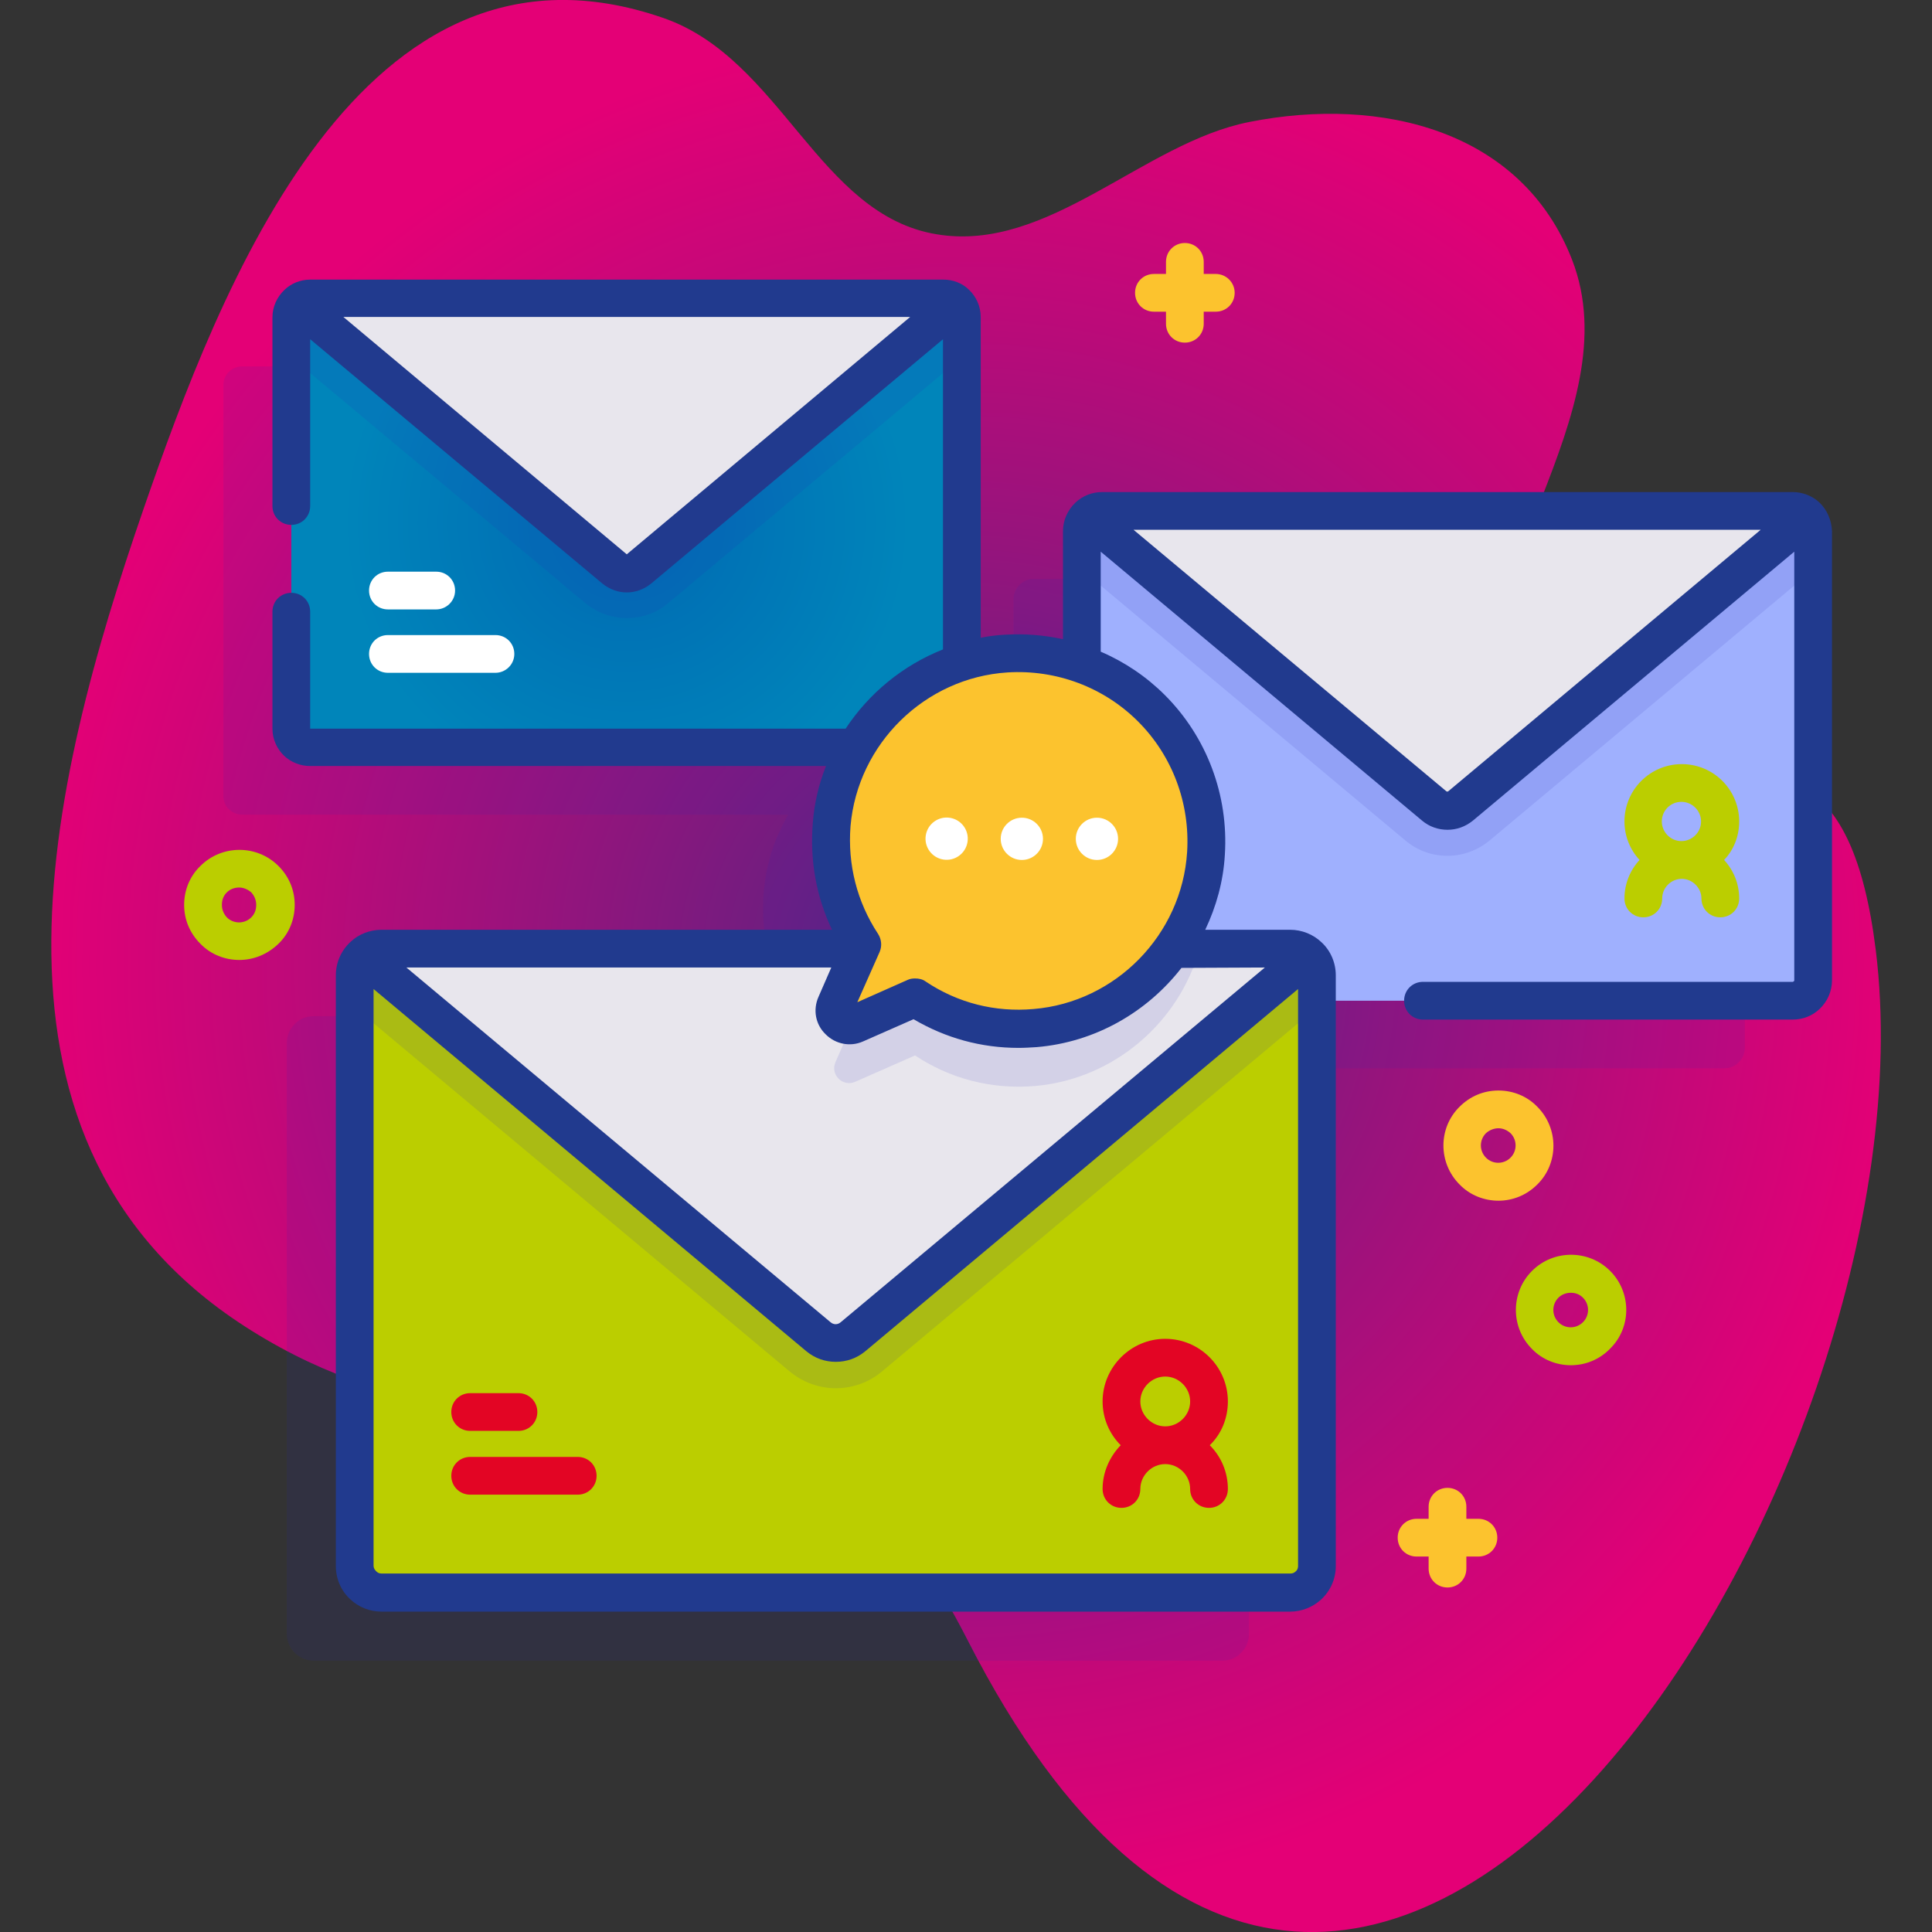
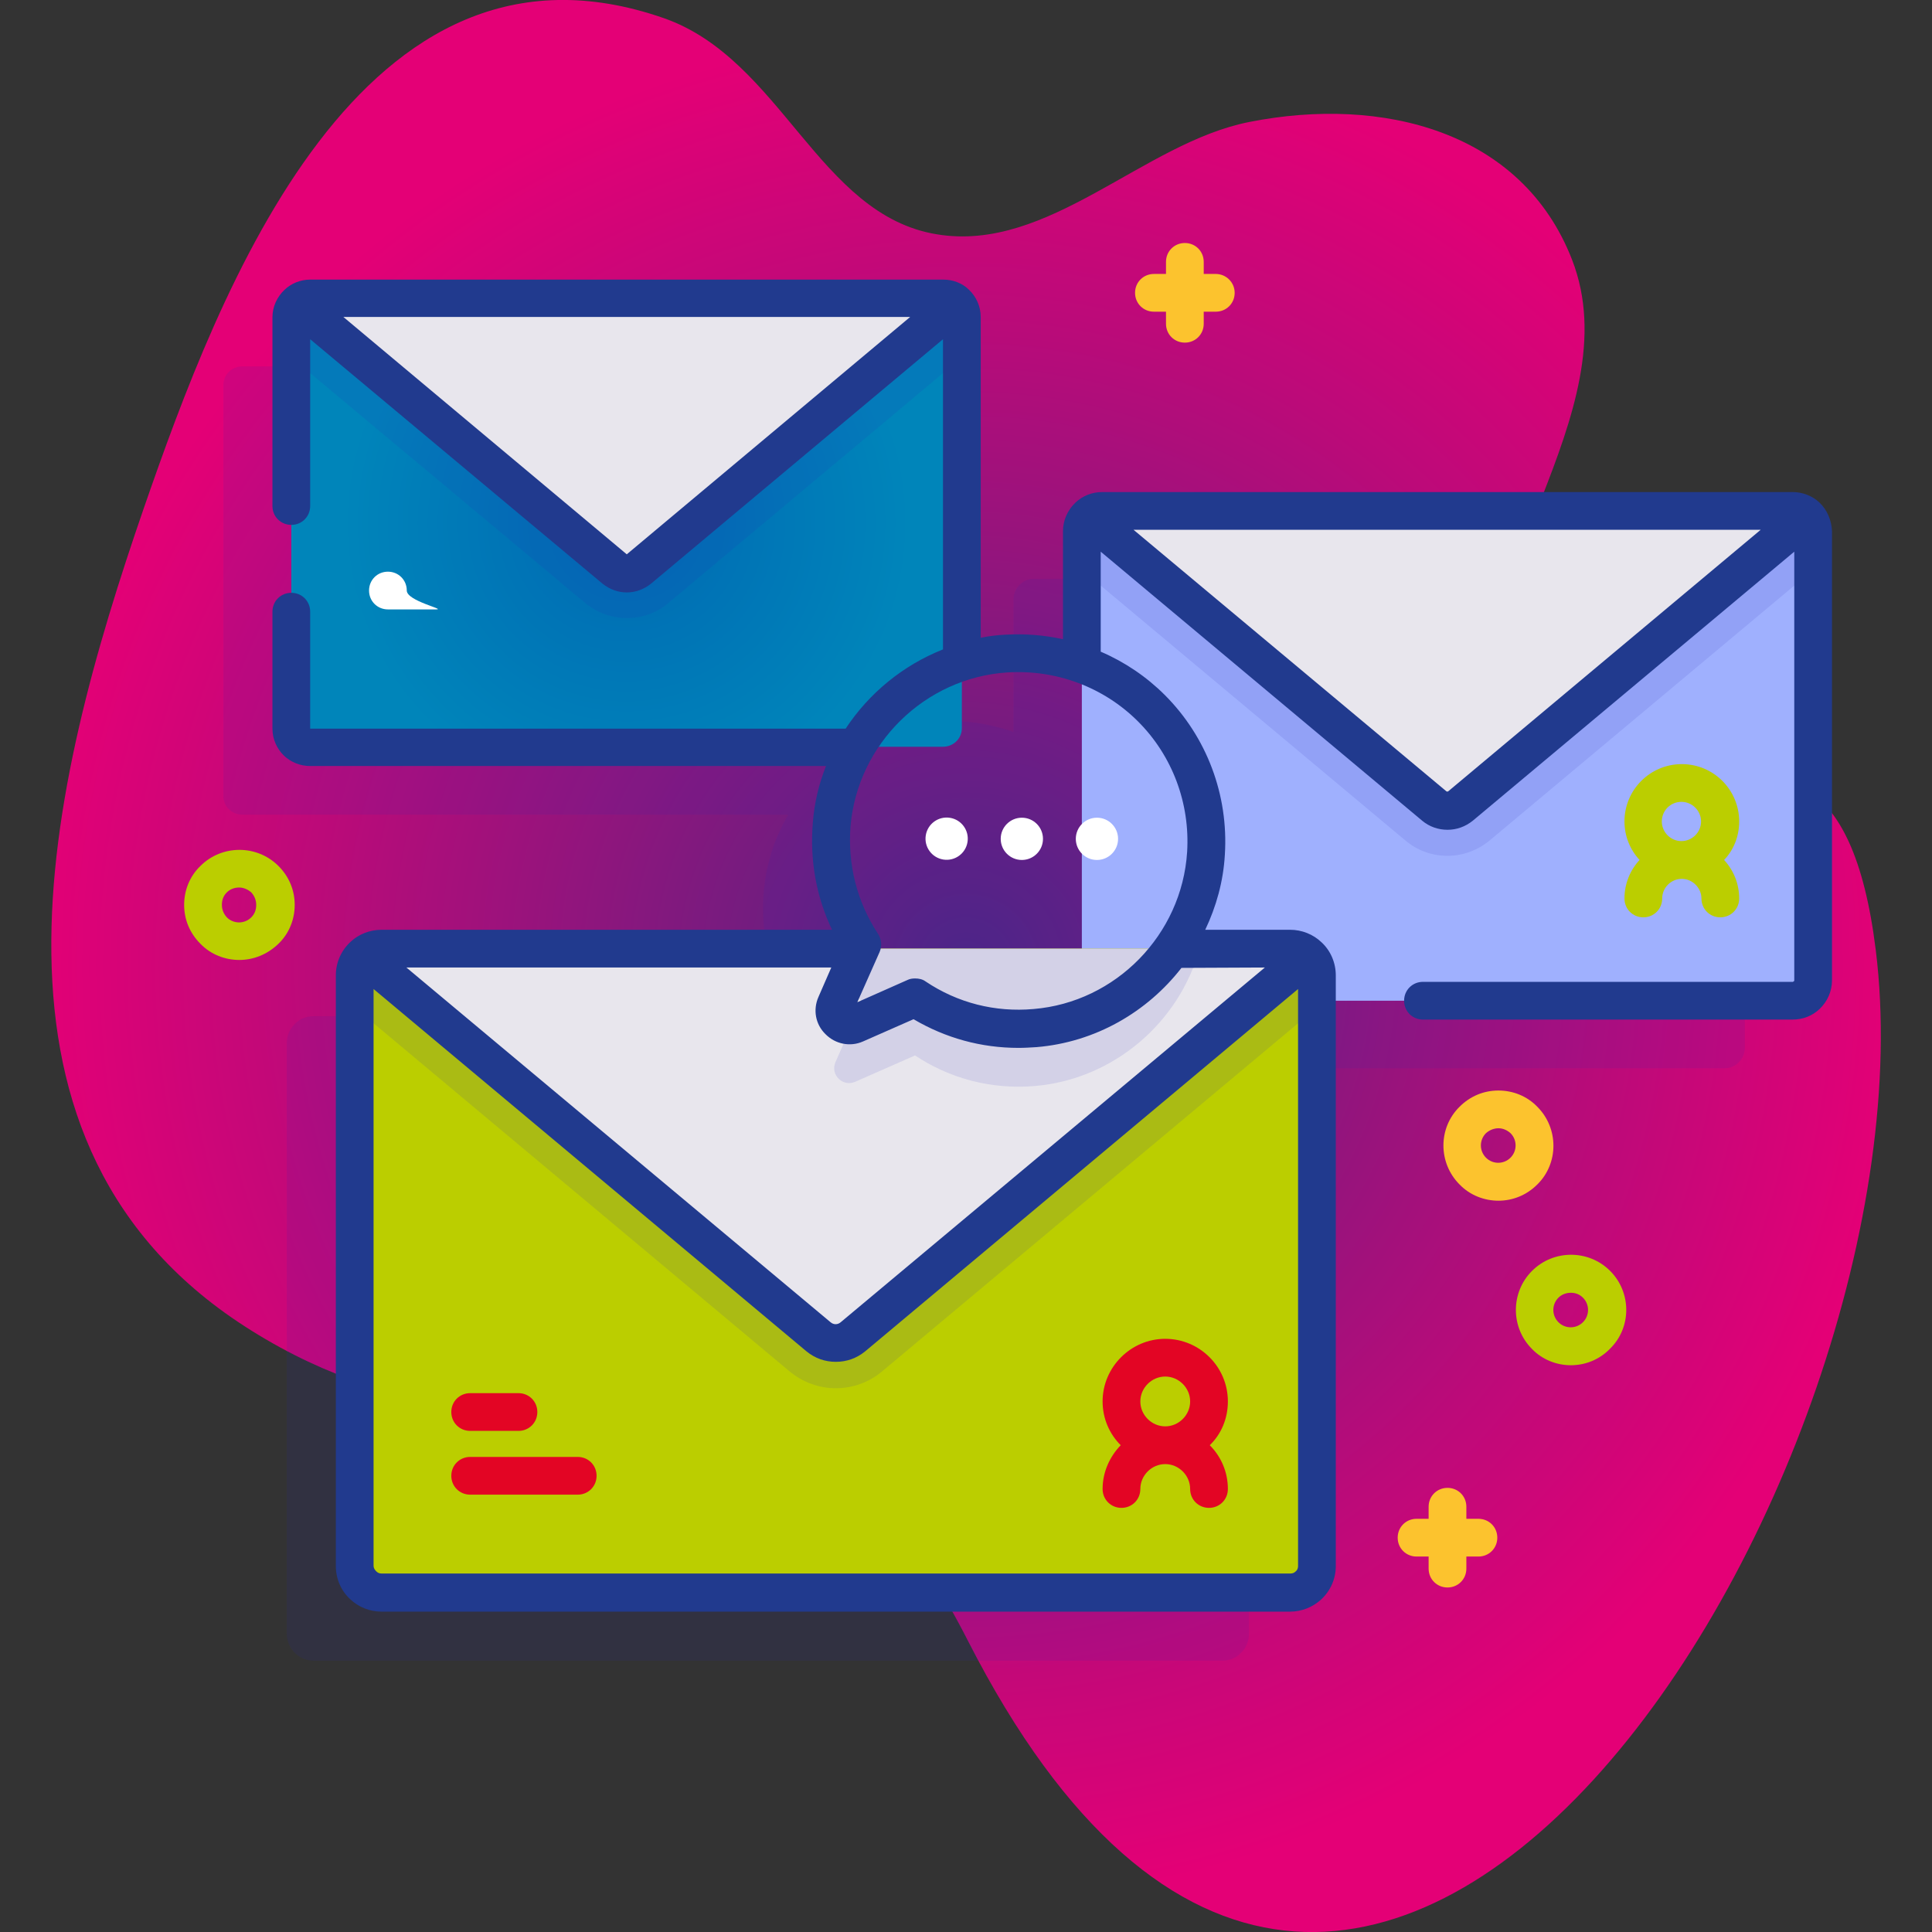
<svg xmlns="http://www.w3.org/2000/svg" id="Capa_1" x="0px" y="0px" viewBox="0 0 512 512" style="enable-background:new 0 0 512 512;" xml:space="preserve">
  <rect x="0" y="0" width="512" height="512" fill="#333333" stroke="none" />
  <style type="text/css">
	.st0{fill:url(#SVGID_1_);}
	.st1{opacity:0.11;fill:#2626BC;enable-background:new    ;}
	.st2{fill:#9FB0FE;}
	.st3{fill:#E8E6ED;}
	.st4{fill:url(#SVGID_2_);}
	.st5{fill:url(#SVGID_3_);}
	.st6{fill:#FCC32E;}
	.st7{fill:#FFFFFF;}
	.st8{fill:url(#SVGID_4_);}
	.st9{fill:url(#SVGID_5_);}
	.st10{fill:url(#SVGID_6_);}
	.st11{fill:url(#SVGID_7_);}
	.st12{fill:#213A8E;}
	.st13{fill:url(#SVGID_8_);}
	.st14{fill:url(#SVGID_9_);}
</style>
  <radialGradient id="SVGID_1_" cx="256" cy="258" r="249.294" gradientTransform="matrix(1 0 0 -1 0 514)" gradientUnits="userSpaceOnUse">
    <stop offset="0" style="stop-color:#522582" />
    <stop offset="1.430240e-02" style="stop-color:#522582" />
    <stop offset="3.886569e-02" style="stop-color:#562482" />
    <stop offset="0.699" style="stop-color:#BC0A79" />
    <stop offset="0.995" style="stop-color:#E40076" />
    <stop offset="1" style="stop-color:#E40076" />
  </radialGradient>
  <path class="st0" d="M38.1,134.7C58.1,77,95.7-23.1,175.9,4.8c31.2,10.9,41,52.2,72.4,57.3c29.6,4.9,54.7-24.3,82.9-29.8  c35-6.9,72.1,2.3,85.4,36.5c15.9,40.9-31,86.7-19.7,124.1c18.7,61.6,87.9-40.5,100.2,58.9c17.3,139-136.8,386.5-240.6,183  c-52.6-103.2-107.8-30.8-189.9-82.2C-11.4,303.9,12.8,208,38.1,134.7L38.1,134.7z" />
  <path class="st1" d="M460.7,154.9c-1-0.9-2.3-1.5-3.7-1.5h-183c-1.4,0-2.7,0.5-3.7,1.5c-1.1,1-1.7,2.4-1.7,3.9V194  c-6.2-2.2-13-3.3-20-2.8c-4.1,0.3-8,1-11.8,2.2V102c0-1.4-0.6-2.7-1.6-3.6c-0.9-0.8-2.1-1.3-3.4-1.3H64.2c-1.3,0-2.5,0.5-3.4,1.3  c-1,0.9-1.6,2.2-1.6,3.6v109c0,1.4,0.6,2.7,1.6,3.6c0.9,0.8,2.1,1.3,3.4,1.3h144.7c-3.6,6.1-5.9,13.1-6.5,20.5  c-1,11.8,2.1,22.8,8.1,31.8l-0.5,1.1H83.1c-1.9,0-3.6,0.7-4.8,1.9c-1.4,1.3-2.3,3.1-2.3,5.2V433c0,2,0.9,3.9,2.3,5.2  c1.3,1.2,3,1.9,4.8,1.9h240.8c1.9,0,3.6-0.7,4.8-1.9c1.4-1.3,2.3-3.1,2.3-5.2V283.1H457c1.4,0,2.7-0.5,3.7-1.5c1.1-1,1.7-2.4,1.7-4  V158.8C462.5,157.2,461.8,155.8,460.7,154.9L460.7,154.9z" />
  <path class="st2" d="M480.5,140.8v118.9c0,1.5-0.7,3-1.7,4c-1,0.9-2.3,1.5-3.7,1.5h-183c-1.4,0-2.7-0.5-3.7-1.5  c-1.1-1-1.7-2.4-1.7-4V140.8c0-1.6,0.7-2.9,1.7-3.9c1-0.9,2.3-1.5,3.7-1.5h183c1.4,0,2.7,0.5,3.7,1.5  C479.8,137.8,480.5,139.2,480.5,140.8L480.5,140.8z" />
  <path class="st1" d="M480.5,140.8V151l-85.7,71.7c-3.1,2.6-7.1,4.1-11.2,4.1c-4.1,0-8-1.4-11.2-4.1L286.7,151v-10.3  c0-1.6,0.7-2.9,1.7-3.9c1-0.9,2.3-1.5,3.7-1.5h183c1.4,0,2.7,0.5,3.7,1.5C479.8,137.8,480.4,139.2,480.5,140.8L480.5,140.8z" />
  <path class="st3" d="M478.7,136.8L387,213.5c-2,1.7-4.9,1.7-6.9,0l-91.7-76.7c1-0.9,2.3-1.4,3.7-1.4h183  C476.5,135.4,477.8,135.9,478.7,136.8z" />
  <radialGradient id="SVGID_2_" cx="166.04" cy="138.505" r="75.581" gradientUnits="userSpaceOnUse">
    <stop offset="0" style="stop-color:#0069B3" />
    <stop offset="1.430240e-02" style="stop-color:#0069B3" />
    <stop offset="0.995" style="stop-color:#0085BA" />
    <stop offset="1" style="stop-color:#0085BA" />
  </radialGradient>
  <path class="st4" d="M254.9,84v109c0,1.4-0.6,2.7-1.6,3.6c-0.9,0.8-2.1,1.3-3.4,1.3H82.2c-1.3,0-2.5-0.5-3.4-1.3  c-1-0.9-1.6-2.2-1.6-3.6V84c0-1.4,0.6-2.7,1.6-3.6c0.9-0.8,2.1-1.3,3.4-1.3h167.7c1.3,0,2.5,0.5,3.4,1.3  C254.2,81.3,254.9,82.6,254.9,84z" />
  <path class="st1" d="M254.9,84v10.7l-77.9,65.2c-3,2.6-6.9,3.9-10.9,3.9s-7.8-1.4-10.9-3.9L77.2,94.7V84c0-1.4,0.6-2.7,1.6-3.6  c0.9-0.8,2.1-1.3,3.4-1.3h167.7c1.3,0,2.5,0.5,3.4,1.3C254.2,81.3,254.9,82.6,254.9,84z" />
  <path class="st3" d="M253.3,80.4l-84.1,70.3c-1.8,1.5-4.5,1.5-6.4,0L78.8,80.4c0.9-0.8,2.1-1.3,3.4-1.3h167.7  C251.2,79,252.4,79.5,253.3,80.4L253.3,80.4z" />
  <linearGradient id="SVGID_3_" gradientUnits="userSpaceOnUse" x1="93.979" y1="336.725" x2="348.979" y2="336.725">
    <stop offset="0" style="stop-color:#014898" />
    <stop offset="0" style="stop-color:#39706B" />
    <stop offset="0" style="stop-color:#BBCE00" />
  </linearGradient>
  <path class="st5" d="M349,258.5V415c0,2-0.9,3.9-2.3,5.2c-1.3,1.2-3,1.9-4.8,1.9H101.1c-1.9,0-3.6-0.7-4.8-1.9  c-1.4-1.3-2.3-3.1-2.3-5.2V258.5c0-2,0.9-3.9,2.3-5.2c1.3-1.2,3-1.9,4.8-1.9h240.8c1.9,0,3.6,0.7,4.8,1.9  C348.1,254.6,349,256.4,349,258.5L349,258.5z" />
  <path class="st1" d="M349,258.5v8.5l-115.2,96.4c-3.4,2.9-7.8,4.5-12.3,4.5s-8.8-1.6-12.3-4.5L94,267v-8.5c0-2,0.9-3.9,2.3-5.2  c1.3-1.2,3-1.9,4.8-1.9h240.8c1.9,0,3.6,0.7,4.8,1.9C348.1,254.6,349,256.4,349,258.5z" />
  <path class="st3" d="M346.7,253.3L226,354.2c-2.6,2.2-6.5,2.2-9.1,0L96.2,253.3c1.3-1.2,3-1.9,4.8-1.9h240.8  C343.7,251.4,345.4,252.1,346.7,253.3z" />
  <path class="st1" d="M317.9,251.4c-5.4,19.6-22.8,34.6-43.6,36.4c-11.8,1-22.8-2.1-31.8-8.1l-15.9,7c-3.3,1.4-6.6-1.9-5.2-5.2  l7-15.9c-2.9-4.3-5.1-9.1-6.5-14.2H317.9z" />
-   <path class="st6" d="M319.6,226.1c1.9-30.1-22.9-54.8-52.9-52.9c-24.3,1.6-44.2,21-46.3,45.3c-1,11.8,2.1,22.8,8.1,31.8l-7,15.9  c-1.4,3.3,1.9,6.6,5.2,5.2l15.9-7c9,6,20,9.1,31.8,8.1C298.6,270.4,318,250.5,319.6,226.1z" />
  <g>
    <ellipse transform="matrix(0.16 -0.987 0.987 0.16 -8.684 434.329)" class="st7" cx="250.9" cy="222.3" rx="5.6" ry="5.6" />
    <circle class="st7" cx="270.8" cy="222.3" r="5.6" />
    <circle class="st7" cx="290.7" cy="222.3" r="5.6" />
-     <path class="st7" d="M115.6,161.5h-12.8c-2.8,0-5-2.2-5-5s2.2-5,5-5h12.8c2.8,0,5,2.2,5,5S118.3,161.5,115.6,161.5z" />
-     <path class="st7" d="M131.3,178.3h-28.5c-2.8,0-5-2.2-5-5s2.2-5,5-5h28.5c2.8,0,5,2.2,5,5S134,178.3,131.3,178.3z" />
+     <path class="st7" d="M115.6,161.5h-12.8c-2.8,0-5-2.2-5-5s2.2-5,5-5c2.8,0,5,2.2,5,5S118.3,161.5,115.6,161.5z" />
  </g>
  <linearGradient id="SVGID_4_" gradientUnits="userSpaceOnUse" x1="119.601" y1="374.207" x2="142.411" y2="374.207">
    <stop offset="0.995" style="stop-color:#E30524" />
    <stop offset="1" style="stop-color:#E30524" />
  </linearGradient>
  <path class="st8" d="M137.4,379.2h-12.8c-2.8,0-5-2.2-5-5s2.2-5,5-5h12.8c2.8,0,5,2.2,5,5S140.2,379.2,137.4,379.2z" />
  <linearGradient id="SVGID_5_" gradientUnits="userSpaceOnUse" x1="119.601" y1="391.091" x2="158.121" y2="391.091">
    <stop offset="0.995" style="stop-color:#E30524" />
    <stop offset="1" style="stop-color:#E30524" />
  </linearGradient>
  <path class="st9" d="M153.1,396.1h-28.5c-2.8,0-5-2.2-5-5s2.2-5,5-5h28.5c2.8,0,5,2.2,5,5S155.9,396.1,153.1,396.1z" />
  <path class="st6" d="M397.1,318.2c-3.7,0-7.5-1.4-10.3-4.3c-5.7-5.7-5.7-15,0-20.6c2.8-2.8,6.4-4.3,10.3-4.3s7.6,1.5,10.3,4.3  c5.7,5.7,5.7,15,0,20.6v0C404.5,316.8,400.8,318.2,397.1,318.2z M403.9,310.4L403.9,310.4L403.9,310.4z M397.1,299  c-1.2,0-2.4,0.5-3.3,1.3c-1.8,1.8-1.8,4.7,0,6.5c1.8,1.8,4.7,1.8,6.5,0c1.8-1.8,1.8-4.7,0-6.5C399.4,299.5,398.3,299,397.1,299z" />
  <linearGradient id="SVGID_6_" gradientUnits="userSpaceOnUse" x1="401.692" y1="347.201" x2="430.885" y2="347.201">
    <stop offset="0" style="stop-color:#014898" />
    <stop offset="0" style="stop-color:#39706B" />
    <stop offset="0" style="stop-color:#BBCE00" />
  </linearGradient>
  <path class="st10" d="M416.3,361.8c-3.7,0-7.5-1.4-10.3-4.3c-5.7-5.7-5.7-15,0-20.7c5.7-5.7,15-5.7,20.7,0c5.7,5.7,5.7,15,0,20.6  C423.8,360.4,420,361.8,416.3,361.8L416.3,361.8z M416.3,342.6c-1.2,0-2.4,0.4-3.3,1.3c-1.8,1.8-1.8,4.7,0,6.5  c1.8,1.8,4.7,1.8,6.5,0c1.8-1.8,1.8-4.7,0-6.5C418.6,343,417.5,342.6,416.3,342.6L416.3,342.6z" />
  <linearGradient id="SVGID_7_" gradientUnits="userSpaceOnUse" x1="48.76" y1="239.825" x2="77.966" y2="239.825">
    <stop offset="0" style="stop-color:#014898" />
    <stop offset="0" style="stop-color:#39706B" />
    <stop offset="0" style="stop-color:#BBCE00" />
  </linearGradient>
  <path class="st11" d="M63.4,254.4c-3.7,0-7.5-1.4-10.3-4.3c-2.8-2.8-4.3-6.4-4.3-10.3s1.5-7.6,4.3-10.3c5.7-5.7,15-5.7,20.7,0  c2.8,2.8,4.3,6.4,4.3,10.3s-1.5,7.6-4.3,10.3v0v0C70.8,253,67.1,254.4,63.4,254.4L63.4,254.4z M63.4,235.2c-1.2,0-2.4,0.4-3.3,1.3  c-0.9,0.9-1.3,2-1.3,3.3s0.5,2.4,1.3,3.3c1.8,1.8,4.7,1.8,6.5,0v0c0.9-0.9,1.3-2,1.3-3.3s-0.5-2.4-1.3-3.3  C65.7,235.7,64.5,235.2,63.4,235.2z" />
  <path class="st6" d="M322.2,72.6h-3.2v-3.2c0-2.8-2.2-5-5-5s-5,2.2-5,5v3.2h-3.2c-2.8,0-5,2.2-5,5s2.2,5,5,5h3.2v3.2  c0,2.8,2.2,5,5,5s5-2.2,5-5v-3.2h3.2c2.8,0,5-2.2,5-5S324.9,72.6,322.2,72.6z" />
  <path class="st6" d="M391.8,402.5h-3.2v-3.2c0-2.8-2.2-5-5-5s-5,2.2-5,5v3.2h-3.2c-2.8,0-5,2.2-5,5s2.2,5,5,5h3.2v3.2  c0,2.8,2.2,5,5,5s5-2.2,5-5v-3.2h3.2c2.8,0,5-2.2,5-5S394.6,402.5,391.8,402.5z" />
  <path class="st12" d="M482.2,133.2c-1.9-1.8-4.5-2.8-7.1-2.8h-183c-2.7,0-5.2,1-7.1,2.8c-2.1,2-3.3,4.7-3.3,7.6v28.6  c-5-1.1-10.1-1.5-15.3-1.2c-2.2,0.1-4.4,0.4-6.5,0.8V84c0-2.8-1.2-5.4-3.1-7.2c-1.8-1.8-4.3-2.7-6.8-2.7H82.2c-2.6,0-5,1-6.8,2.7  c-2,1.9-3.2,4.5-3.2,7.3v50c0,2.8,2.2,5,5,5s5-2.2,5-5l0-44.2l77.5,64.8c1.9,1.5,4.1,2.3,6.4,2.3c2.3,0,4.5-0.8,6.4-2.3l77.4-64.8  v82.2c-10.6,4.2-19.6,11.6-25.8,21l-141.9,0v-31c0-2.8-2.2-5-5-5s-5,2.2-5,5v31c0,2.8,1.2,5.4,3.1,7.2c1.8,1.7,4.3,2.7,6.8,2.7  h136.8c-1.9,4.8-3.1,9.8-3.5,15.1c-0.8,9.9,0.9,19.5,5.1,28.3H101.1c-3.1,0-6.1,1.2-8.2,3.2c-2.5,2.3-3.9,5.5-3.9,8.9V415  c0,3.4,1.4,6.6,3.8,8.8c2.2,2.1,5.2,3.3,8.3,3.3h240.8c3.1,0,6-1.2,8.2-3.2c2.5-2.3,3.9-5.5,3.9-8.9V258.5c0-3.4-1.4-6.6-3.8-8.8  c-2.2-2.1-5.2-3.3-8.3-3.3h-22.5c2.9-6.1,4.8-12.8,5.2-19.9c1-15.8-4.8-31.2-15.9-42.3c-4.9-4.9-10.7-8.8-17-11.5v-26.5l85.2,71.3  c1.9,1.6,4.3,2.4,6.7,2.4c2.4,0,4.7-0.8,6.7-2.4l85.2-71.3v113.6c0,0.1,0,0.2-0.2,0.3c-0.1,0.1-0.2,0.1-0.2,0.1h-98  c-2.8,0-5,2.2-5,5s2.2,5,5,5h98c2.7,0,5.2-1,7.1-2.8c2.1-2,3.3-4.7,3.3-7.6V140.8C485.4,137.9,484.2,135.1,482.2,133.2L482.2,133.2z   M166.1,146.9L91,84l150.2,0L166.1,146.9z M343.3,416.5c-0.4,0.4-0.9,0.5-1.4,0.5H101.1c-0.7,0-1.1-0.3-1.4-0.6  c-0.2-0.2-0.7-0.7-0.7-1.5V262.1l114.7,96c2.3,1.9,5,2.8,7.8,2.8s5.5-0.9,7.8-2.8l114.7-96V415C344,415.8,343.6,416.3,343.3,416.5  L343.3,416.5z M335.2,256.4l-112.4,94c-0.8,0.7-1.9,0.7-2.7,0l-112.4-94h112.6l-3.4,7.8c-1.5,3.4-0.8,7.3,1.9,9.9  c2.6,2.6,6.5,3.4,9.9,1.9l13.4-5.9c8.5,5,17.9,7.6,27.8,7.6c1.6,0,3.2-0.1,4.8-0.2c15.6-1.3,29.3-9.3,38.4-21L335.2,256.4  L335.2,256.4z M314.6,225.8c-1.4,21.9-18.9,39.8-40.7,41.6c-10.2,0.9-20.1-1.6-28.6-7.3c-0.8-0.6-1.8-0.8-2.8-0.8  c-0.7,0-1.4,0.1-2,0.4l-13.3,5.9l5.9-13.3c0.7-1.6,0.5-3.4-0.4-4.8c-5.6-8.5-8.1-18.4-7.3-28.6c1.9-21.8,19.7-39.3,41.6-40.7  c12.9-0.8,25.5,3.9,34.6,13C310.7,200.3,315.4,212.9,314.6,225.8L314.6,225.8z M383.8,209.7c-0.1,0.1-0.4,0.1-0.5,0l-82.9-69.3  h166.2L383.8,209.7z" />
  <linearGradient id="SVGID_8_" gradientUnits="userSpaceOnUse" x1="292.188" y1="377.246" x2="325.414" y2="377.246">
    <stop offset="0.995" style="stop-color:#E30524" />
    <stop offset="1" style="stop-color:#E30524" />
  </linearGradient>
  <path class="st13" d="M325.4,371.4c0-9.2-7.5-16.6-16.6-16.6s-16.6,7.5-16.6,16.6c0,4.5,1.8,8.6,4.8,11.6c-2.9,3-4.8,7.1-4.8,11.6  c0,2.8,2.2,5,5,5s5-2.2,5-5c0-3.6,3-6.6,6.6-6.6s6.6,3,6.6,6.6c0,2.8,2.2,5,5,5s5-2.2,5-5c0-4.5-1.8-8.6-4.8-11.6  C323.6,380.1,325.4,376,325.4,371.4z M308.8,364.8c3.6,0,6.6,3,6.6,6.6s-3,6.6-6.6,6.6s-6.6-3-6.6-6.6S305.2,364.8,308.8,364.8z" />
  <linearGradient id="SVGID_9_" gradientUnits="userSpaceOnUse" x1="430.38" y1="222.853" x2="460.878" y2="222.853">
    <stop offset="0" style="stop-color:#014898" />
    <stop offset="0" style="stop-color:#39706B" />
    <stop offset="0" style="stop-color:#BBCE00" />
  </linearGradient>
  <path class="st14" d="M460.9,217.7c0-8.4-6.8-15.2-15.2-15.2s-15.2,6.8-15.2,15.2c0,3.9,1.5,7.5,4,10.2c-2.5,2.7-4,6.3-4,10.2  c0,2.8,2.2,5,5,5s5-2.2,5-5c0-2.9,2.4-5.2,5.2-5.2s5.2,2.4,5.2,5.2c0,2.8,2.2,5,5,5s5-2.2,5-5c0-3.9-1.5-7.5-4-10.2  C459.4,225.3,460.9,221.7,460.9,217.7z M445.6,212.5c2.9,0,5.2,2.4,5.2,5.2c0,2.9-2.4,5.2-5.2,5.2c-2.9,0-5.2-2.4-5.2-5.2  C440.4,214.8,442.7,212.5,445.6,212.5z" />
</svg>